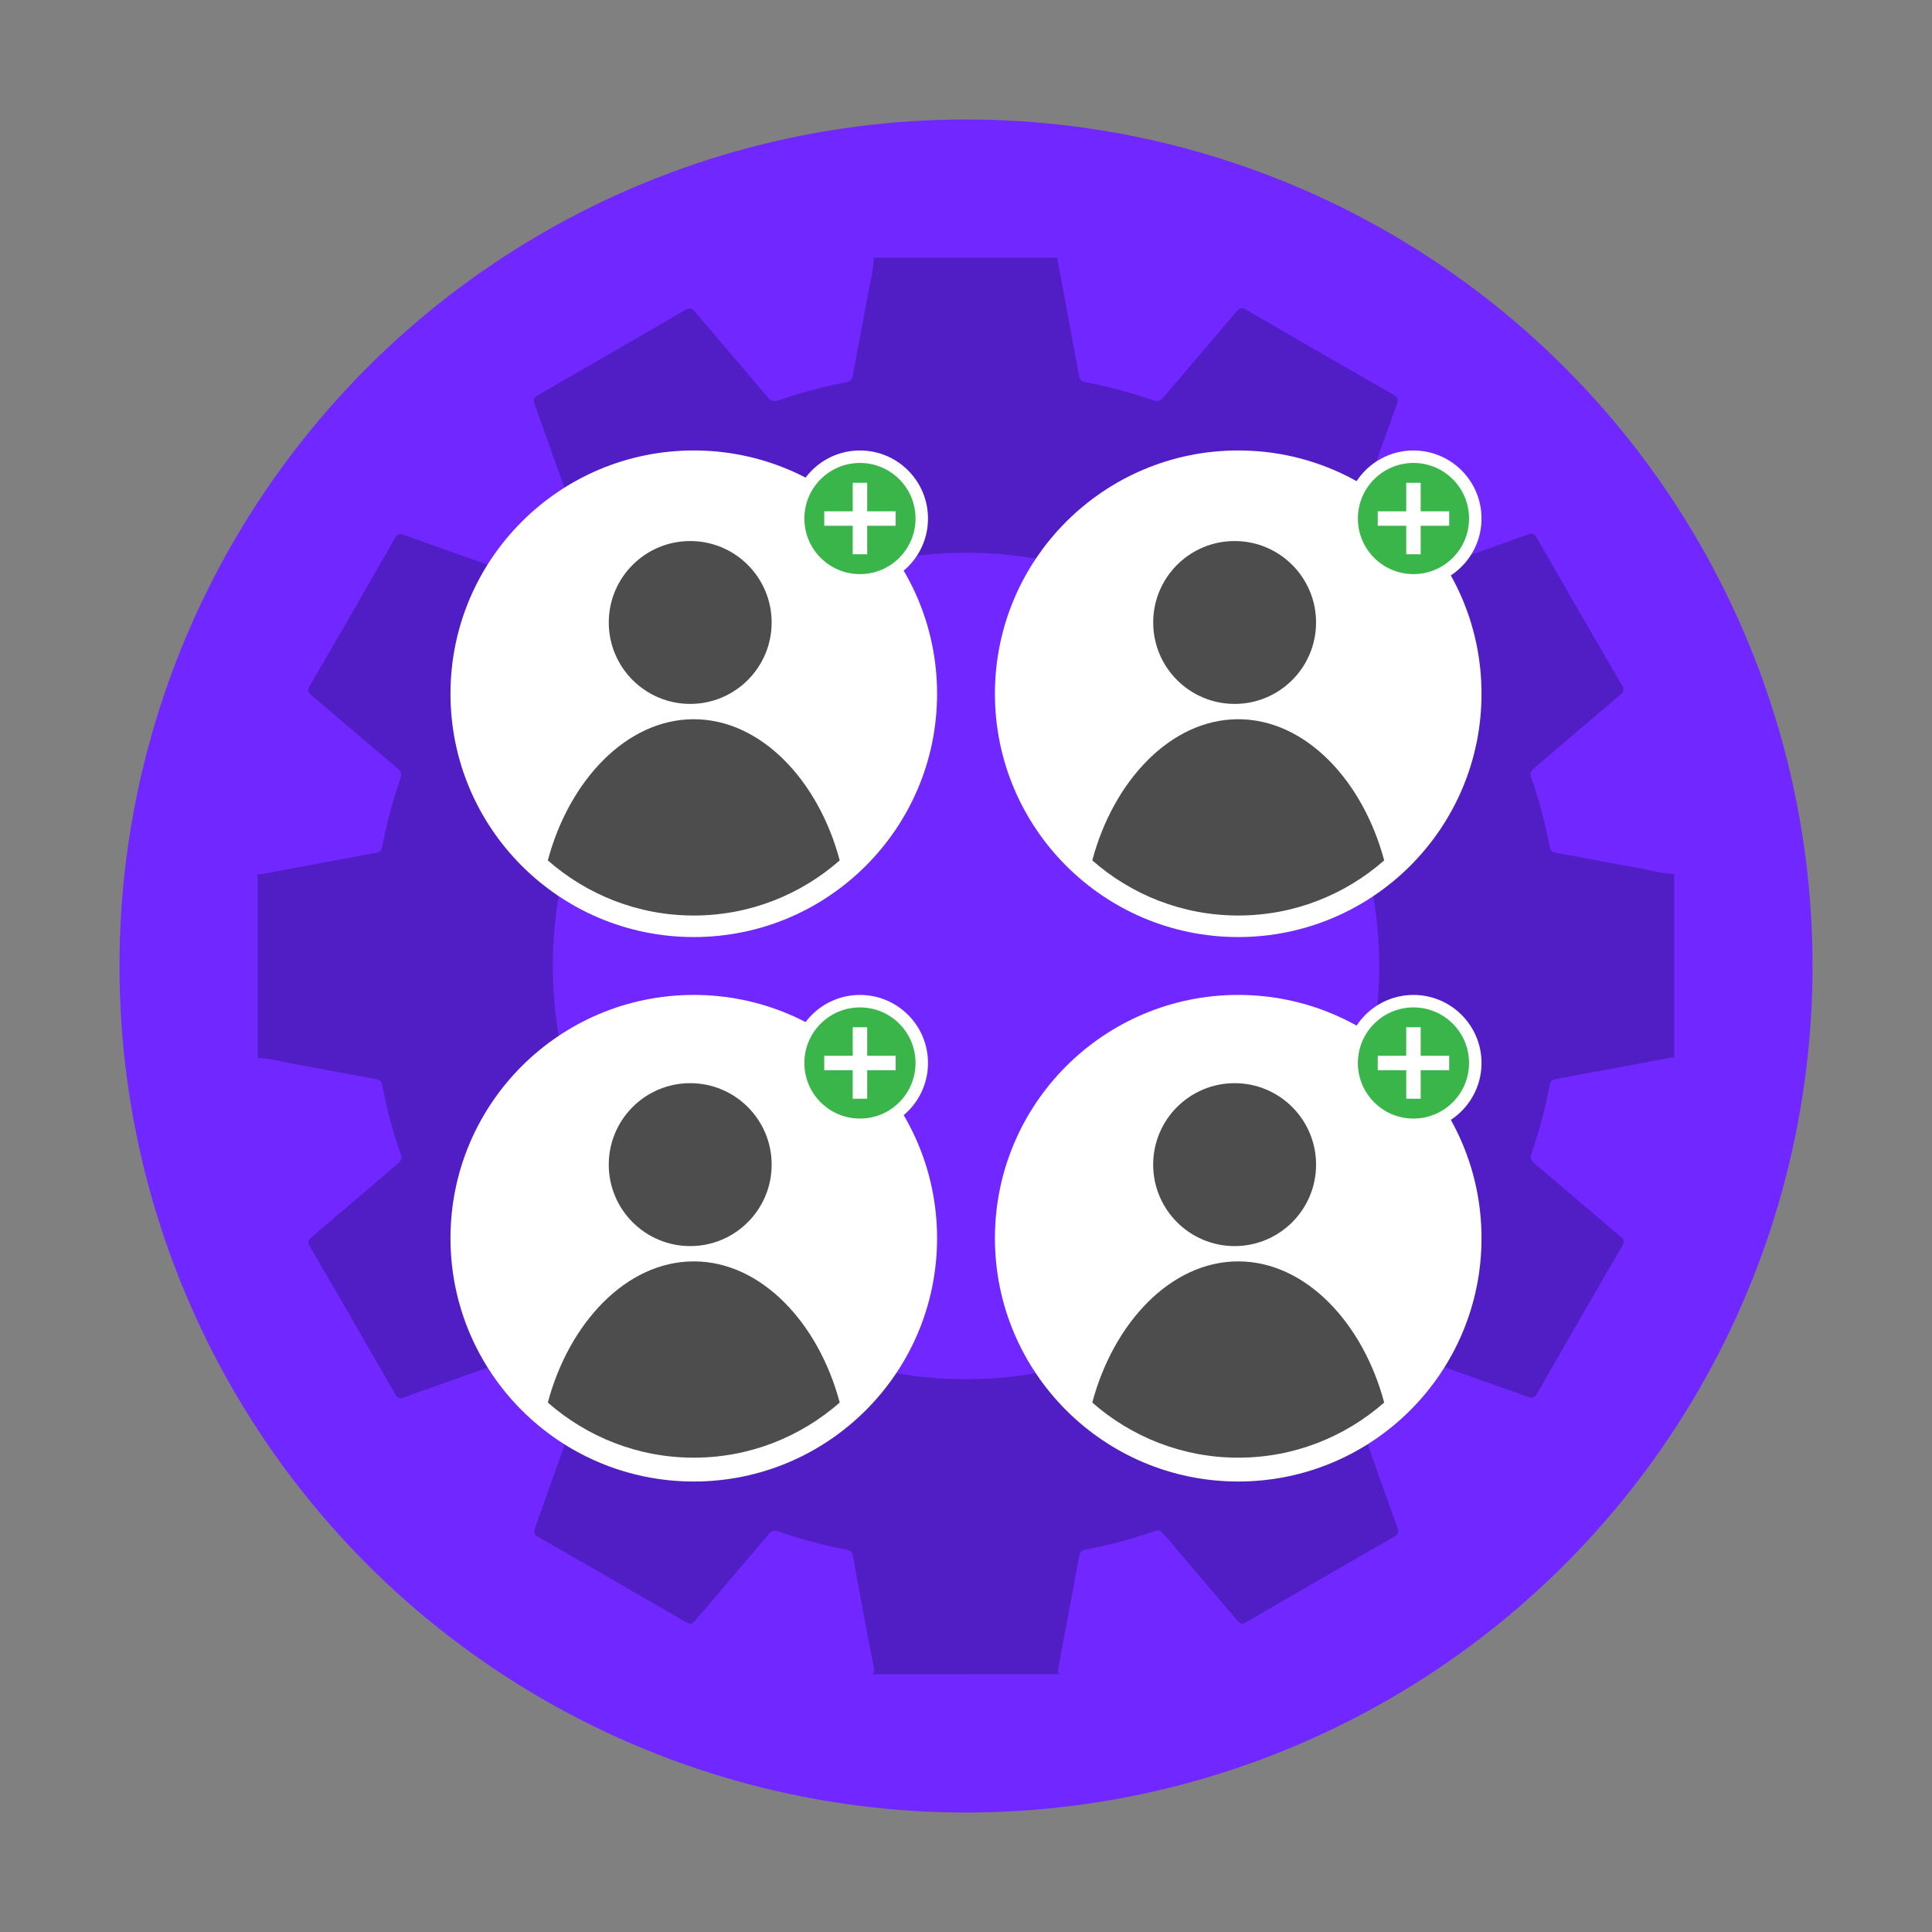
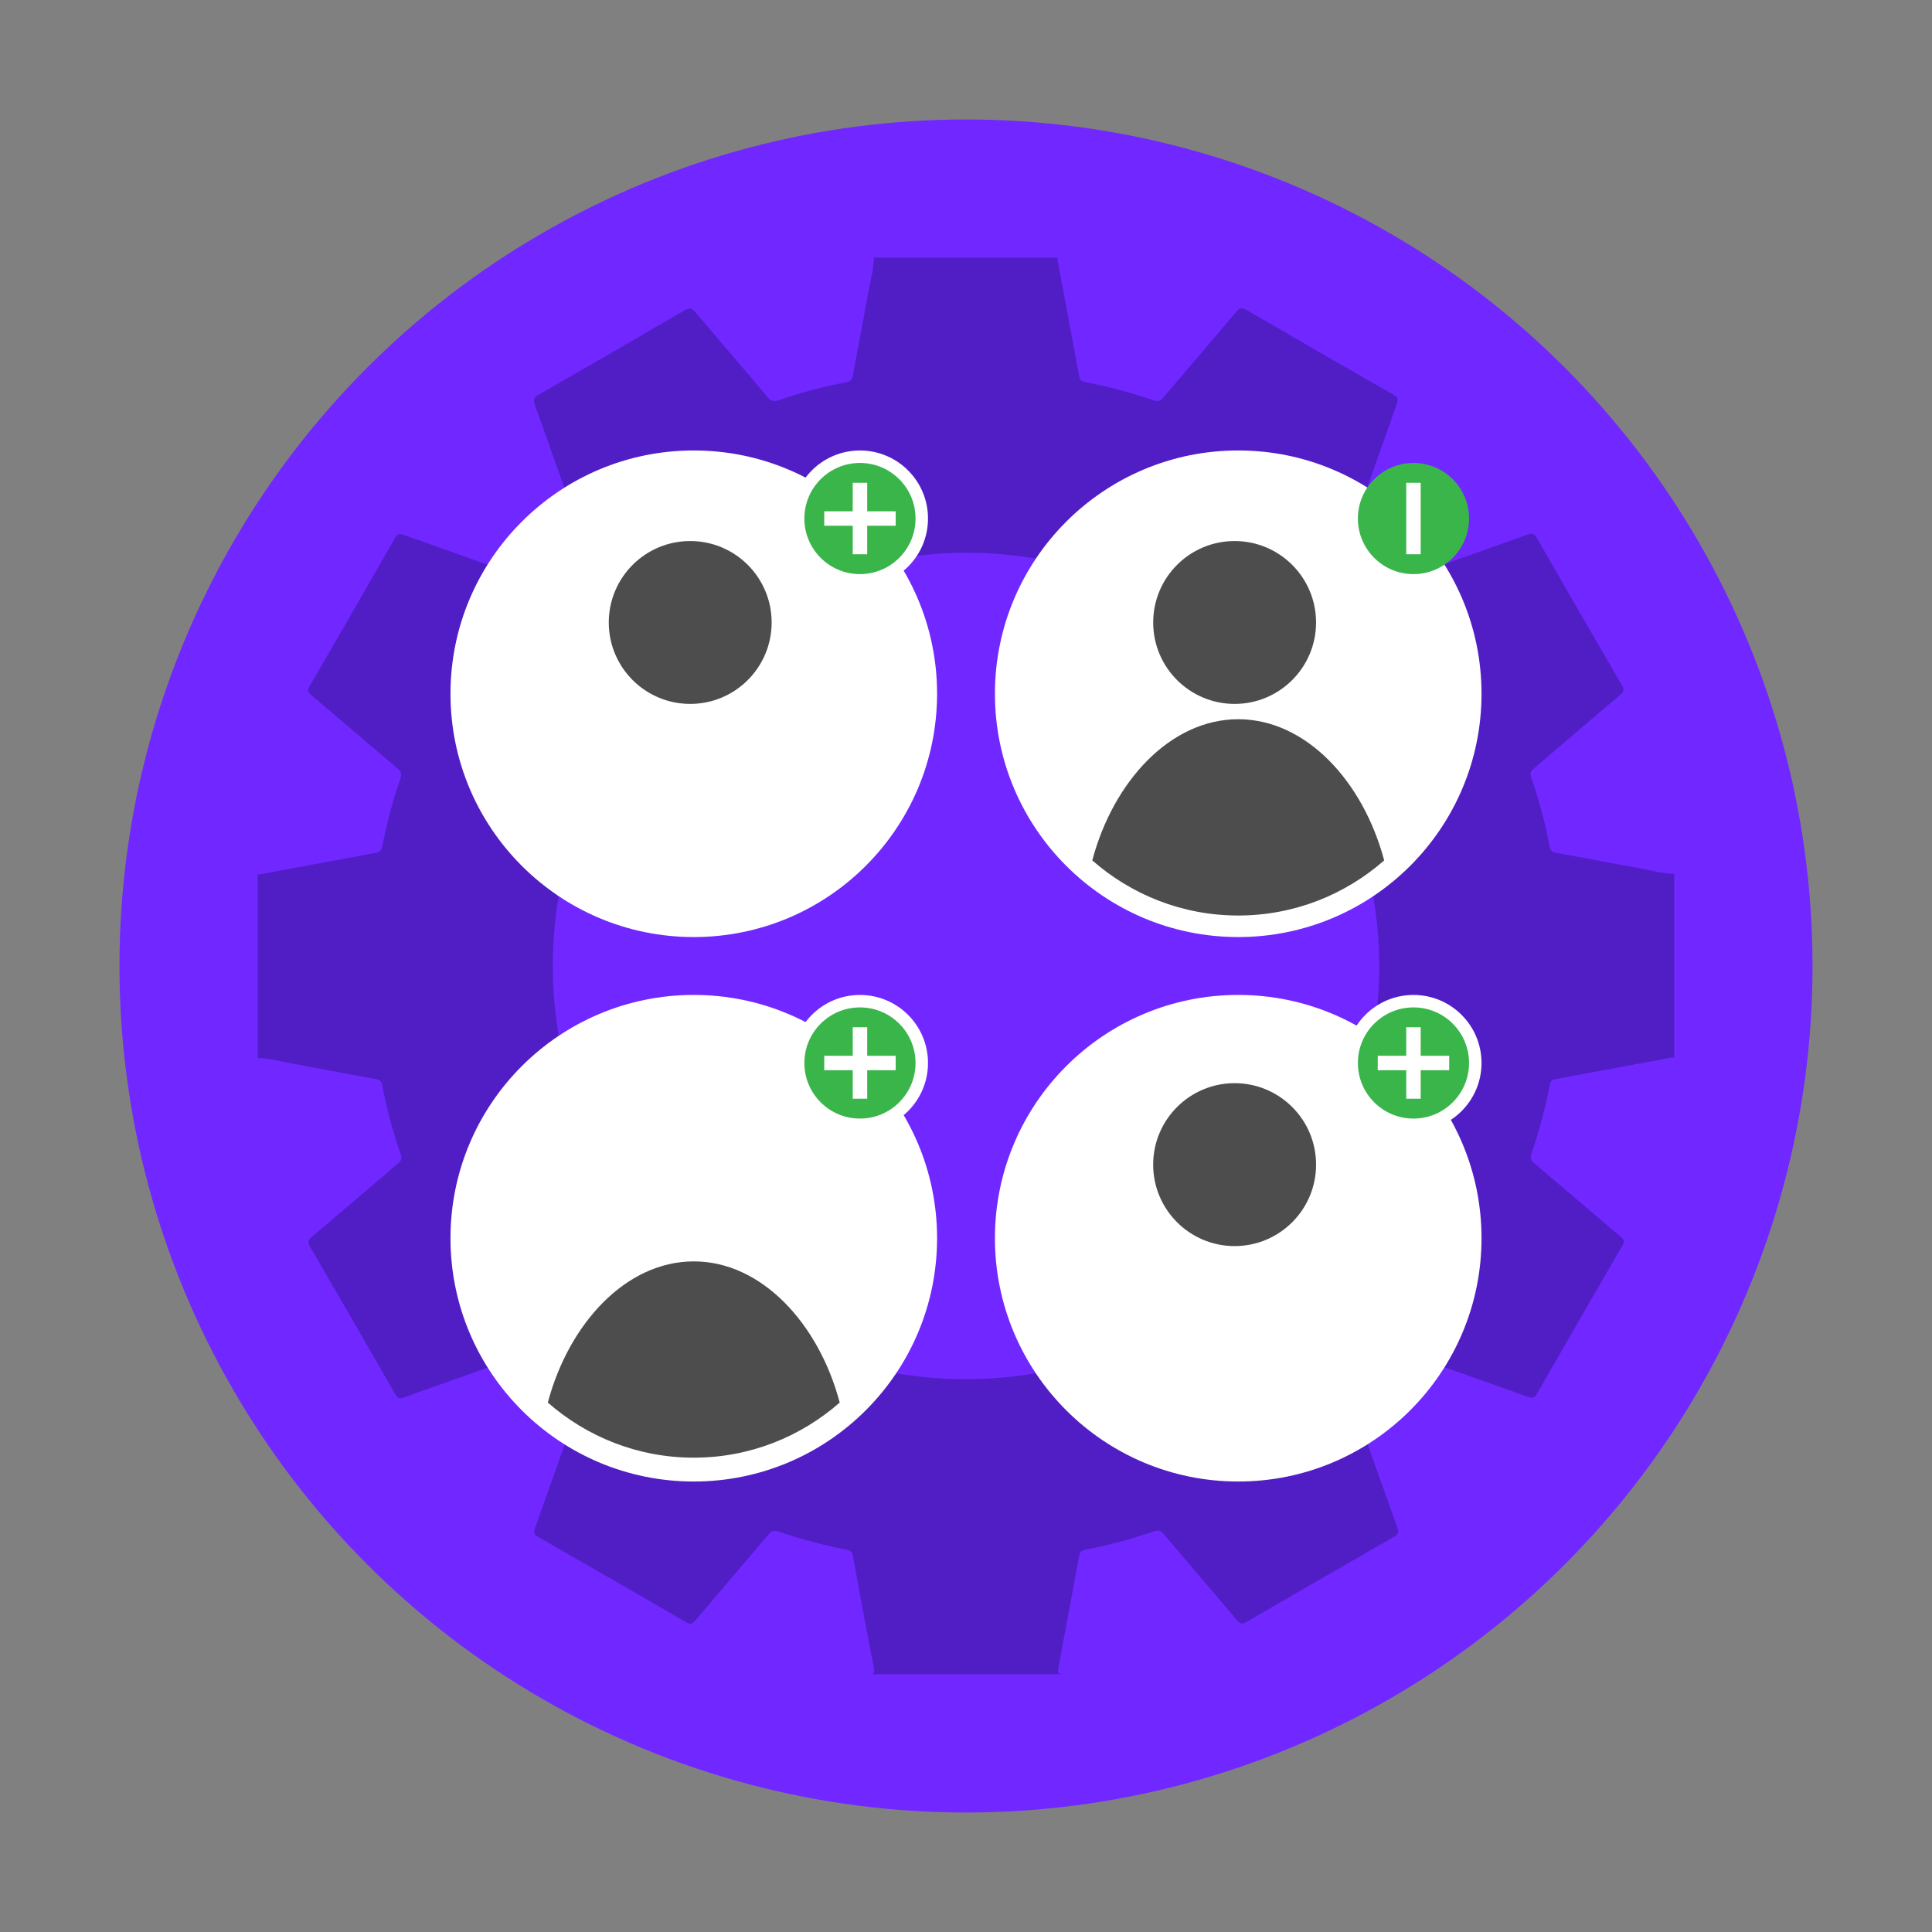
<svg xmlns="http://www.w3.org/2000/svg" xmlns:xlink="http://www.w3.org/1999/xlink" version="1.1" id="Layer_1" x="0px" y="0px" width="100px" height="100px" viewBox="0 0 100 100" enable-background="new 0 0 100 100" xml:space="preserve">
  <rect x="0" y="0" width="100" height="100" fill="#808080" stroke="none" />
  <g>
    <g>
      <g>
        <g>
          <g>
            <defs>
              <circle id="SVGID_38_" cx="50" cy="50" r="43.816" />
            </defs>
            <clipPath id="SVGID_2_">
              <use xlink:href="#SVGID_38_" overflow="visible" />
            </clipPath>
            <circle clip-path="url(#SVGID_2_)" fill="#7127FF" cx="50" cy="50" r="43.816" />
          </g>
        </g>
        <path opacity="0.8" fill-rule="evenodd" clip-rule="evenodd" fill="#491CB7" d="M44.894,86.657c0.235,0,0.411,0.035,0.34-0.33     c-0.381-1.926-0.739-3.857-1.087-5.791c-0.043-0.238-0.159-0.291-0.354-0.33c-1.186-0.232-2.353-0.539-3.495-0.934     c-0.239-0.082-0.359-0.039-0.518,0.148c-1.261,1.492-2.538,2.971-3.798,4.465c-0.157,0.186-0.261,0.203-0.472,0.08     c-2.541-1.479-5.088-2.947-7.64-4.406c-0.231-0.133-0.26-0.24-0.173-0.48c0.656-1.824,1.291-3.658,1.945-5.482     c0.083-0.234,0.081-0.375-0.127-0.555c-0.908-0.781-1.751-1.631-2.54-2.533c-0.17-0.195-0.306-0.232-0.555-0.143     c-1.834,0.662-3.677,1.301-5.512,1.963c-0.233,0.084-0.332,0.039-0.451-0.168c-1.463-2.551-2.932-5.098-4.411-7.637     c-0.135-0.232-0.1-0.338,0.094-0.502c1.492-1.26,2.974-2.535,4.461-3.801c0.156-0.131,0.222-0.236,0.146-0.455     c-0.41-1.176-0.729-2.379-0.964-3.602c-0.037-0.197-0.123-0.275-0.327-0.313c-1.441-0.256-2.879-0.539-4.32-0.799     c-0.596-0.107-1.182-0.279-1.794-0.291c0-3.176,0-6.353,0-9.53c0.109,0.063,0.217,0.008,0.32-0.011     c1.943-0.36,3.886-0.73,5.83-1.083c0.229-0.041,0.261-0.172,0.296-0.344c0.235-1.186,0.54-2.354,0.936-3.496     c0.081-0.234,0.046-0.359-0.145-0.52c-1.493-1.26-2.973-2.537-4.466-3.797c-0.183-0.156-0.209-0.257-0.083-0.473     c1.479-2.541,2.947-5.088,4.406-7.641c0.132-0.231,0.24-0.259,0.482-0.172c1.813,0.652,3.633,1.283,5.446,1.934     c0.256,0.09,0.414,0.092,0.614-0.143c0.779-0.909,1.633-1.75,2.536-2.537c0.172-0.149,0.209-0.271,0.128-0.496     c-0.661-1.834-1.3-3.678-1.962-5.514c-0.096-0.263-0.041-0.37,0.192-0.504c2.529-1.449,5.055-2.906,7.571-4.377     c0.259-0.152,0.374-0.105,0.554,0.107c1.242,1.477,2.507,2.935,3.751,4.41c0.172,0.205,0.313,0.224,0.55,0.143     c1.145-0.389,2.31-0.705,3.497-0.93c0.229-0.043,0.313-0.143,0.354-0.371c0.248-1.395,0.527-2.782,0.773-4.176     c0.112-0.633,0.296-1.254,0.31-1.902c3.177,0,6.354,0,9.531,0c-0.063,0.096-0.011,0.191,0.006,0.282     c0.362,1.956,0.733,3.909,1.089,5.868c0.04,0.227,0.169,0.262,0.344,0.295c1.187,0.233,2.354,0.543,3.496,0.935     c0.235,0.081,0.359,0.046,0.519-0.145c1.252-1.483,2.523-2.952,3.774-4.438c0.176-0.208,0.292-0.229,0.527-0.093     c2.53,1.473,5.066,2.936,7.607,4.389c0.232,0.133,0.261,0.24,0.174,0.481c-0.66,1.836-1.301,3.679-1.959,5.516     c-0.076,0.212-0.066,0.337,0.114,0.495c0.913,0.794,1.771,1.646,2.566,2.56c0.17,0.196,0.306,0.233,0.554,0.144     c1.835-0.664,3.679-1.303,5.513-1.964c0.234-0.085,0.333-0.037,0.452,0.169c1.463,2.551,2.931,5.098,4.412,7.639     c0.138,0.235,0.095,0.336-0.096,0.496c-1.492,1.263-2.972,2.538-4.46,3.805c-0.154,0.131-0.223,0.232-0.146,0.455     c0.409,1.176,0.729,2.378,0.964,3.602c0.037,0.195,0.121,0.273,0.327,0.312c1.417,0.253,2.83,0.535,4.247,0.786     c0.621,0.11,1.23,0.294,1.867,0.303c0,3.178,0,6.354,0,9.53c-0.109-0.063-0.217-0.008-0.32,0.012     c-1.943,0.361-3.885,0.73-5.831,1.082c-0.229,0.041-0.261,0.172-0.295,0.346c-0.234,1.186-0.54,2.354-0.936,3.496     c-0.081,0.234-0.044,0.359,0.146,0.52c1.494,1.26,2.973,2.535,4.466,3.797c0.184,0.156,0.208,0.258,0.083,0.471     c-1.478,2.541-2.947,5.088-4.406,7.641c-0.133,0.232-0.239,0.26-0.482,0.174c-1.834-0.662-3.678-1.299-5.513-1.961     c-0.239-0.088-0.36-0.041-0.519,0.143c-0.795,0.912-1.651,1.766-2.563,2.561c-0.17,0.15-0.212,0.27-0.13,0.496     c0.667,1.846,1.311,3.699,1.977,5.547c0.083,0.232,0.038,0.334-0.169,0.453c-2.55,1.463-5.096,2.932-7.637,4.41     c-0.226,0.133-0.33,0.111-0.498-0.088c-1.26-1.494-2.539-2.971-3.8-4.463c-0.152-0.182-0.274-0.211-0.489-0.137     c-1.154,0.398-2.332,0.713-3.531,0.943c-0.226,0.043-0.317,0.133-0.358,0.365c-0.338,1.875-0.692,3.746-1.044,5.617     c-0.088,0.467-0.093,0.467,0.37,0.467 M49.993,71.386c11.779,0.002,21.379-9.566,21.395-21.324     c0.016-11.829-9.549-21.441-21.342-21.451c-11.824-0.01-21.428,9.563-21.433,21.361C28.608,61.788,38.186,71.382,49.993,71.386z" />
      </g>
    </g>
    <g>
      <circle fill-rule="evenodd" clip-rule="evenodd" fill="#FFFFFF" cx="35.91" cy="35.909" r="12.593" />
      <circle fill-rule="evenodd" clip-rule="evenodd" fill="#FFFFFF" cx="64.09" cy="35.909" r="12.593" />
      <circle fill-rule="evenodd" clip-rule="evenodd" fill="#FFFFFF" cx="35.91" cy="64.09" r="12.593" />
      <circle fill-rule="evenodd" clip-rule="evenodd" fill="#FFFFFF" cx="64.09" cy="64.09" r="12.593" />
      <g>
-         <path fill-rule="evenodd" clip-rule="evenodd" fill="#4D4D4D" d="M35.91,47.387c2.896,0,5.535-1.081,7.554-2.853     c-1.095-4.115-4.059-7.307-7.554-7.307s-6.459,3.191-7.555,7.307C30.374,46.306,33.014,47.387,35.91,47.387z" />
        <circle fill-rule="evenodd" clip-rule="evenodd" fill="#4D4D4D" cx="35.725" cy="32.219" r="4.215" />
      </g>
      <g>
        <path fill-rule="evenodd" clip-rule="evenodd" fill="#4D4D4D" d="M35.91,75.449c2.896,0,5.535-1.082,7.554-2.853     c-1.095-4.115-4.059-7.307-7.554-7.307s-6.459,3.191-7.555,7.307C30.374,74.367,33.014,75.449,35.91,75.449z" />
-         <circle fill-rule="evenodd" clip-rule="evenodd" fill="#4D4D4D" cx="35.725" cy="60.281" r="4.216" />
      </g>
      <g>
-         <path fill-rule="evenodd" clip-rule="evenodd" fill="#4D4D4D" d="M64.09,75.449c2.896,0,5.536-1.082,7.555-2.853     c-1.096-4.115-4.06-7.307-7.555-7.307c-3.494,0-6.459,3.191-7.554,7.307C58.555,74.367,61.193,75.449,64.09,75.449z" />
        <circle fill-rule="evenodd" clip-rule="evenodd" fill="#4D4D4D" cx="63.904" cy="60.281" r="4.216" />
      </g>
      <g>
        <path fill-rule="evenodd" clip-rule="evenodd" fill="#4D4D4D" d="M64.09,47.387c2.896,0,5.536-1.081,7.555-2.853     c-1.096-4.115-4.06-7.307-7.555-7.307c-3.494,0-6.459,3.191-7.554,7.307C58.555,46.306,61.193,47.387,64.09,47.387z" />
        <circle fill-rule="evenodd" clip-rule="evenodd" fill="#4D4D4D" cx="63.904" cy="32.219" r="4.215" />
      </g>
      <g>
        <circle fill-rule="evenodd" clip-rule="evenodd" fill="#FFFFFF" cx="44.511" cy="26.839" r="3.522" />
        <circle fill-rule="evenodd" clip-rule="evenodd" fill="#39B54A" cx="44.511" cy="26.839" r="2.877" />
        <g>
          <rect x="44.137" y="24.989" fill-rule="evenodd" clip-rule="evenodd" fill="#FFFFFF" width="0.749" height="3.699" />
          <rect x="42.662" y="26.465" fill-rule="evenodd" clip-rule="evenodd" fill="#FFFFFF" width="3.698" height="0.748" />
        </g>
      </g>
      <g>
-         <circle fill-rule="evenodd" clip-rule="evenodd" fill="#FFFFFF" cx="73.161" cy="26.839" r="3.522" />
        <circle fill-rule="evenodd" clip-rule="evenodd" fill="#39B54A" cx="73.161" cy="26.839" r="2.877" />
        <g>
          <rect x="72.786" y="24.989" fill-rule="evenodd" clip-rule="evenodd" fill="#FFFFFF" width="0.749" height="3.699" />
-           <rect x="71.312" y="26.465" fill-rule="evenodd" clip-rule="evenodd" fill="#FFFFFF" width="3.698" height="0.748" />
        </g>
      </g>
      <g>
        <circle fill-rule="evenodd" clip-rule="evenodd" fill="#FFFFFF" cx="44.511" cy="55.02" r="3.522" />
        <circle fill-rule="evenodd" clip-rule="evenodd" fill="#39B54A" cx="44.511" cy="55.02" r="2.877" />
        <g>
          <rect x="44.137" y="53.17" fill-rule="evenodd" clip-rule="evenodd" fill="#FFFFFF" width="0.749" height="3.699" />
          <rect x="42.662" y="54.646" fill-rule="evenodd" clip-rule="evenodd" fill="#FFFFFF" width="3.698" height="0.748" />
        </g>
      </g>
      <g>
        <circle fill-rule="evenodd" clip-rule="evenodd" fill="#FFFFFF" cx="73.161" cy="55.02" r="3.522" />
        <circle fill-rule="evenodd" clip-rule="evenodd" fill="#39B54A" cx="73.161" cy="55.02" r="2.877" />
        <g>
          <rect x="72.786" y="53.17" fill-rule="evenodd" clip-rule="evenodd" fill="#FFFFFF" width="0.749" height="3.699" />
          <rect x="71.312" y="54.646" fill-rule="evenodd" clip-rule="evenodd" fill="#FFFFFF" width="3.698" height="0.748" />
        </g>
      </g>
    </g>
  </g>
</svg>